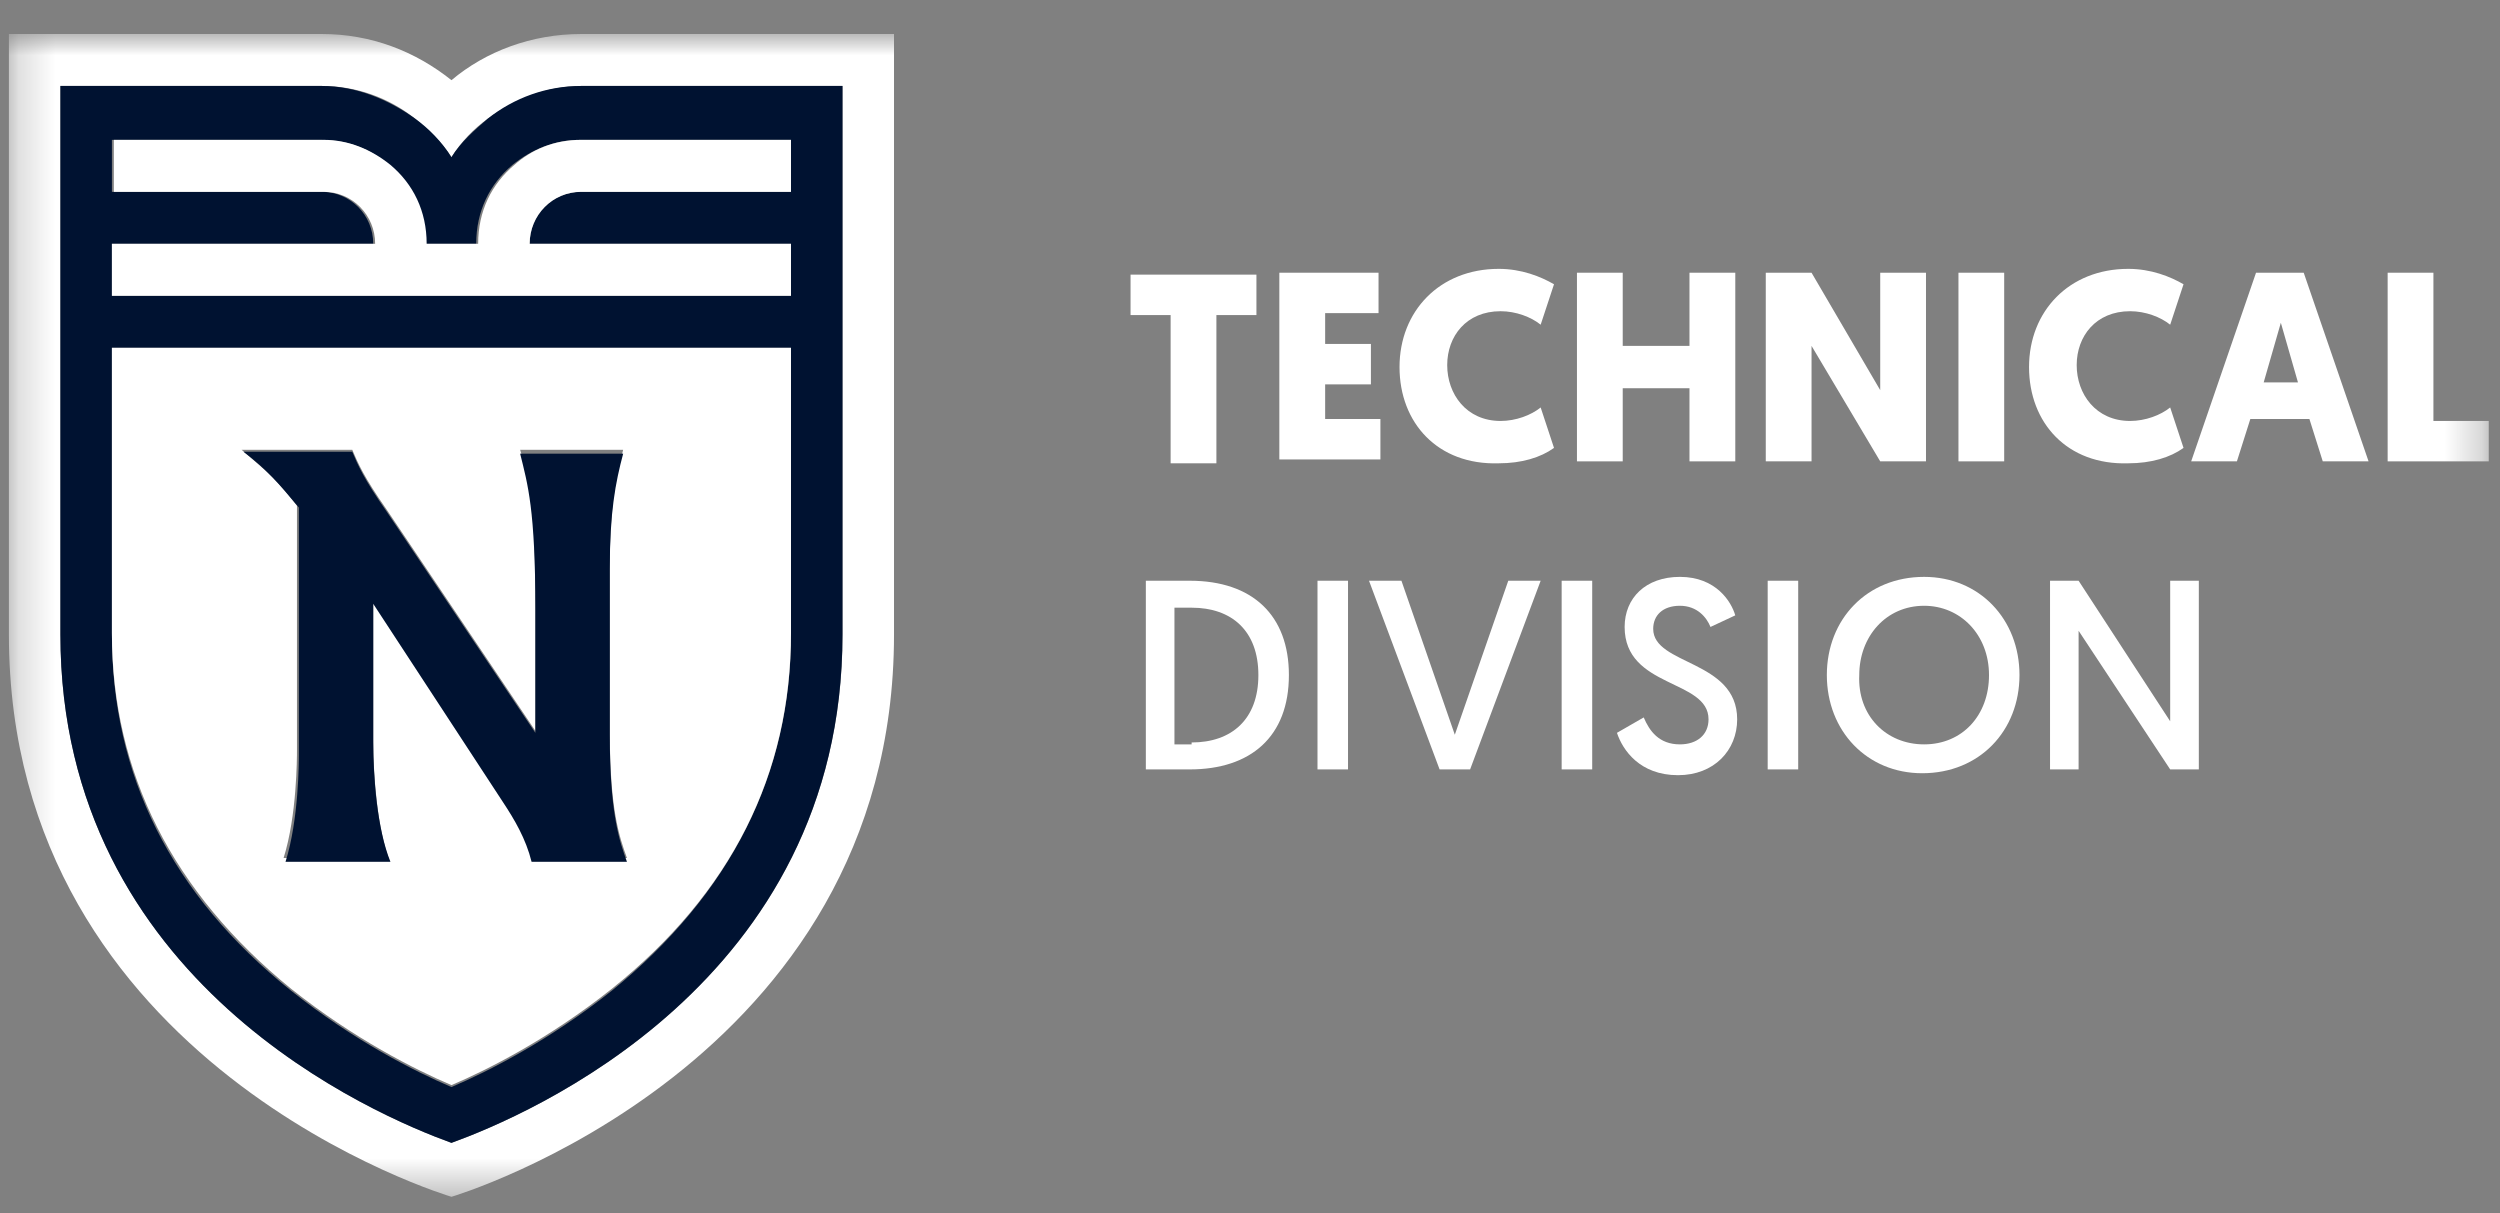
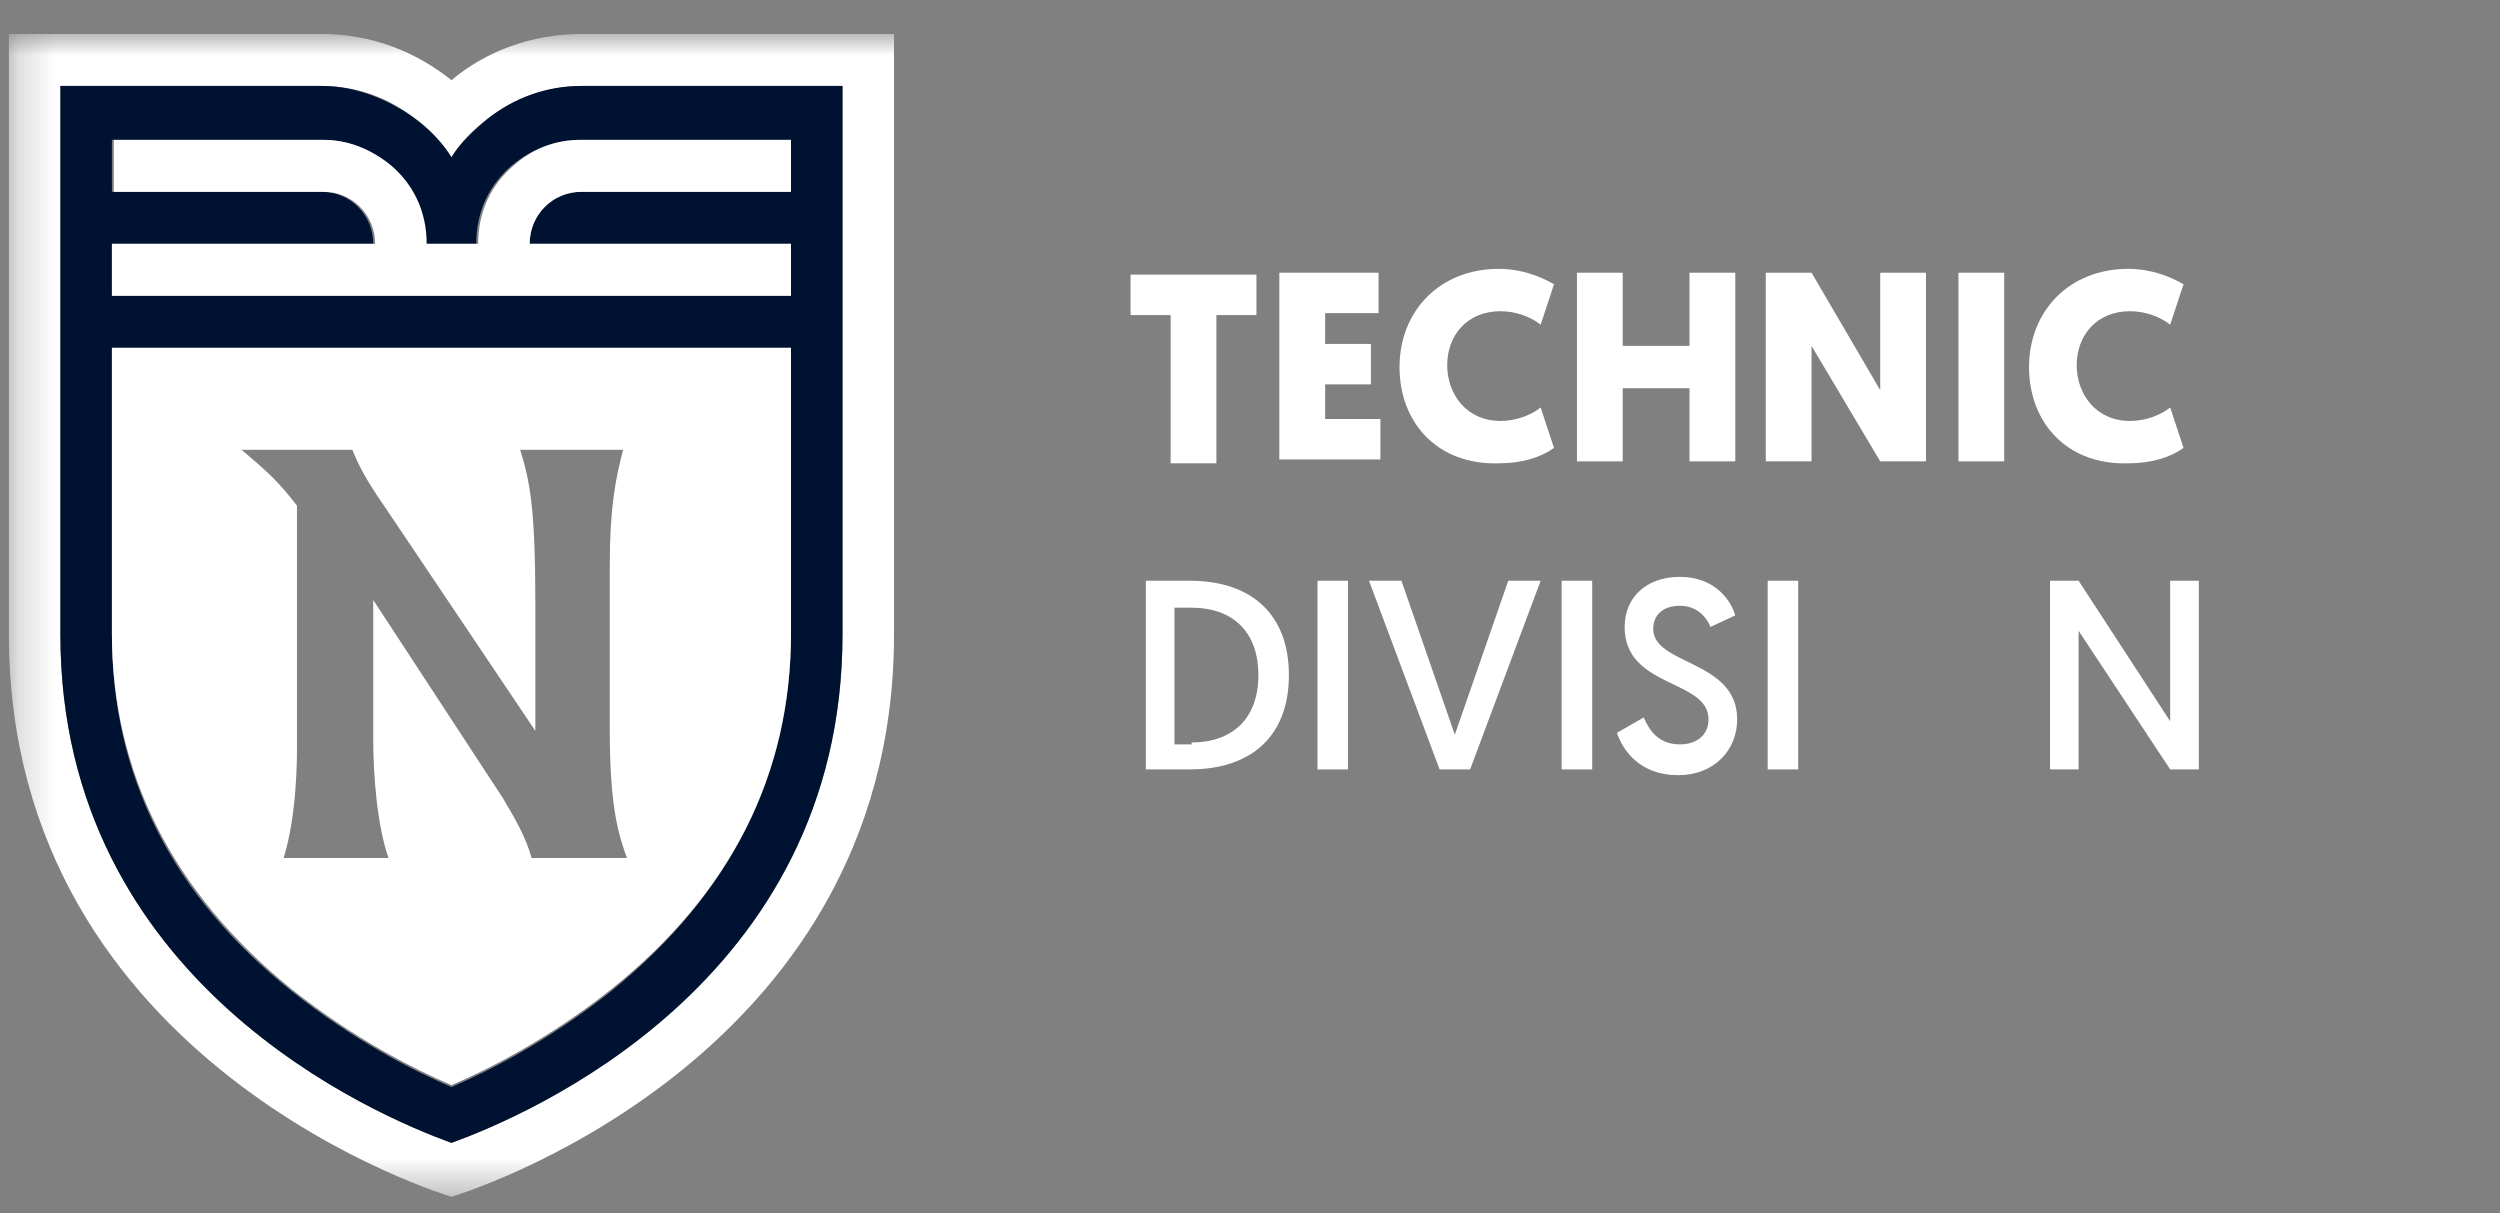
<svg xmlns="http://www.w3.org/2000/svg" width="68" height="33" viewBox="0 0 68 33" fill="none">
  <rect x="0" y="0" width="68" height="33" fill="#808080" stroke="none" />
  <mask id="mask0_2294_2184" style="mask-type:luminance" maskUnits="userSpaceOnUse" x="0" y="0" width="68" height="33">
    <path d="M67.694 0.925H0.242V32.553H67.694V0.925Z" fill="white" />
  </mask>
  <g mask="url(#mask0_2294_2184)">
    <path d="M15.808 0.925C14.459 0.925 13.213 1.396 12.28 2.181C11.294 1.396 10.101 0.925 8.752 0.925H0.242V17.262C0.242 28.992 12.28 32.553 12.28 32.553C12.28 32.553 24.317 28.992 24.317 17.262V0.925H15.808ZM22.917 17.262C22.917 26.74 14.304 30.353 12.28 31.086C10.257 30.353 1.643 26.74 1.643 17.262V2.338H8.752C9.685 2.338 10.567 2.653 11.294 3.229C11.657 3.543 12.02 3.857 12.28 4.276C12.539 3.857 12.902 3.49 13.265 3.229C13.992 2.705 14.874 2.338 15.808 2.338H22.917V17.262Z" fill="white" />
    <path d="M13.265 3.229C12.902 3.543 12.539 3.857 12.279 4.276C12.02 3.857 11.657 3.49 11.294 3.229C10.567 2.705 9.685 2.338 8.75 2.338H1.643V17.262C1.643 26.74 10.255 30.353 12.279 31.086C14.302 30.353 22.915 26.74 22.915 17.262V2.338H15.807C14.874 2.338 13.992 2.653 13.265 3.229ZM21.515 17.262C21.515 21.085 19.854 24.331 16.637 26.95C14.925 28.311 13.265 29.149 12.279 29.568C11.294 29.149 9.633 28.311 7.921 26.95C4.652 24.331 3.044 21.085 3.044 17.262V9.46H12.279H21.515V17.262ZM21.515 3.805V5.218H15.807C15.029 5.218 14.406 5.847 14.406 6.632H21.515V8.046H3.044V6.632H10.152C10.152 5.847 9.529 5.218 8.75 5.218H3.044V3.805H8.75C9.478 3.805 10.1 4.066 10.567 4.485C11.19 5.009 11.553 5.794 11.553 6.632H12.953C12.953 5.742 13.317 5.009 13.939 4.485C14.458 4.066 15.081 3.805 15.755 3.805H21.515Z" fill="#001231" />
    <path d="M3.044 9.46V17.21C3.044 21.032 4.704 24.279 7.921 26.897C9.633 28.259 11.294 29.096 12.28 29.515C13.266 29.096 14.925 28.259 16.639 26.897C19.907 24.279 21.515 21.032 21.515 17.21V9.46H12.28H3.044ZM16.949 12.235C16.742 13.021 16.586 13.806 16.586 15.377V19.88C16.586 22.027 16.846 22.761 17.053 23.337H14.459C14.303 22.761 13.992 22.237 13.681 21.713L10.152 16.32V20.09C10.152 21.085 10.256 22.446 10.568 23.337H7.714C8.077 22.184 8.077 20.613 8.077 20.404V13.754C7.558 13.073 7.247 12.811 6.572 12.235H8.855H9.582C9.738 12.602 9.893 12.968 10.515 13.858L14.562 19.88V16.477C14.562 13.754 14.407 13.073 14.148 12.235H16.949Z" fill="white" />
-     <path d="M14.562 19.933L10.515 13.911C9.893 13.021 9.738 12.654 9.582 12.288H8.907H6.624C7.299 12.811 7.558 13.125 8.129 13.806V20.509C8.129 20.718 8.129 22.289 7.766 23.441H10.62C10.257 22.551 10.152 21.137 10.152 20.195V16.424L13.681 21.818C13.992 22.289 14.304 22.813 14.459 23.441H17.053C16.846 22.865 16.586 22.132 16.586 19.985V15.482C16.586 13.911 16.742 13.125 16.95 12.34H14.148C14.355 13.178 14.562 13.858 14.562 16.581V19.933Z" fill="#001231" />
    <path d="M13.006 6.632H11.605C11.605 5.742 11.242 5.009 10.62 4.485C10.101 4.066 9.478 3.804 8.803 3.804H3.096V5.218H8.803C9.582 5.218 10.204 5.847 10.204 6.632H3.044V8.046H21.515V6.632H14.407C14.407 5.847 15.03 5.218 15.808 5.218H21.515V3.804H15.808C15.081 3.804 14.459 4.066 13.992 4.485C13.369 5.009 13.006 5.742 13.006 6.632Z" fill="white" />
    <path d="M33.086 8.57V12.602H31.841V8.57H30.751V7.47H34.175V8.57H33.086Z" fill="white" />
    <path d="M34.798 12.549V7.418H37.496V8.517H36.044V9.355H37.289V10.455H36.044V11.397H37.547V12.497H34.798V12.549Z" fill="white" />
    <path d="M38.067 9.984C38.067 8.465 39.157 7.313 40.765 7.313C41.387 7.313 41.906 7.522 42.269 7.732L41.906 8.832C41.647 8.622 41.232 8.465 40.817 8.465C39.883 8.465 39.364 9.146 39.364 9.931C39.364 10.717 39.883 11.45 40.817 11.45C41.232 11.45 41.647 11.293 41.906 11.083L42.269 12.183C41.906 12.445 41.387 12.602 40.765 12.602C39.105 12.654 38.067 11.502 38.067 9.984Z" fill="white" />
    <path d="M47.2 12.549H45.954V10.56H44.138V12.549H42.893V7.418H44.138V9.408H45.954V7.418H47.2V12.549Z" fill="white" />
    <path d="M49.274 9.408V12.549H48.029V7.418H49.274L51.142 10.612V7.418H52.387V12.549H51.142L49.274 9.408Z" fill="white" />
    <path d="M54.514 12.549H53.27V7.418H54.514V12.549Z" fill="white" />
    <path d="M55.19 9.984C55.19 8.465 56.279 7.313 57.888 7.313C58.51 7.313 59.029 7.522 59.392 7.732L59.029 8.832C58.769 8.622 58.355 8.465 57.939 8.465C57.006 8.465 56.486 9.146 56.486 9.931C56.486 10.717 57.006 11.45 57.939 11.45C58.355 11.45 58.769 11.293 59.029 11.083L59.392 12.183C59.029 12.445 58.51 12.602 57.888 12.602C56.227 12.654 55.19 11.502 55.19 9.984Z" fill="white" />
-     <path d="M61.209 11.397L60.844 12.549H59.6L61.364 7.418H62.661L64.425 12.549H63.179L62.816 11.397H61.209ZM62.039 8.779L61.572 10.402H62.505L62.039 8.779Z" fill="white" />
-     <path d="M64.944 12.549V7.418H66.189V11.45H67.694V12.549H64.944Z" fill="white" />
    <path d="M31.167 15.796H32.36C34.072 15.796 35.058 16.739 35.058 18.362C35.058 20.038 34.02 20.928 32.36 20.928H31.167V15.796ZM32.412 20.195C33.501 20.195 34.228 19.566 34.228 18.362C34.228 17.157 33.501 16.529 32.412 16.529H31.945V20.247H32.412V20.195Z" fill="white" />
    <path d="M35.836 15.796H36.666V20.928H35.836V15.796Z" fill="white" />
    <path d="M39.157 20.928L37.237 15.796H38.119L39.571 19.985L41.025 15.796H41.906L39.987 20.928H39.157Z" fill="white" />
    <path d="M42.477 15.796H43.308V20.928H42.477V15.796Z" fill="white" />
    <path d="M44.709 19.514C44.864 19.88 45.123 20.247 45.694 20.247C46.161 20.247 46.472 19.985 46.472 19.566C46.472 18.466 44.19 18.728 44.19 17.053C44.19 16.267 44.76 15.691 45.694 15.691C46.679 15.691 47.095 16.372 47.199 16.738L46.525 17.053C46.421 16.791 46.161 16.477 45.694 16.477C45.227 16.477 44.967 16.738 44.967 17.105C44.967 18.1 47.251 17.943 47.251 19.566C47.251 20.404 46.628 21.085 45.642 21.085C44.604 21.085 44.137 20.404 43.981 19.933L44.709 19.514Z" fill="white" />
    <path d="M48.081 15.796H48.911V20.928H48.081V15.796Z" fill="white" />
-     <path d="M52.336 15.691C53.841 15.691 54.93 16.843 54.93 18.362C54.93 19.88 53.841 21.032 52.284 21.032C50.78 21.032 49.69 19.88 49.69 18.362C49.69 16.843 50.78 15.691 52.336 15.691ZM52.336 20.247C53.373 20.247 54.101 19.461 54.101 18.362C54.101 17.262 53.322 16.477 52.336 16.477C51.298 16.477 50.572 17.314 50.572 18.362C50.52 19.461 51.298 20.247 52.336 20.247Z" fill="white" />
    <path d="M55.708 15.796H56.538L59.029 19.619V15.796H59.808V20.928H59.029L56.538 17.157V20.928H55.761V15.796H55.708Z" fill="white" />
  </g>
</svg>